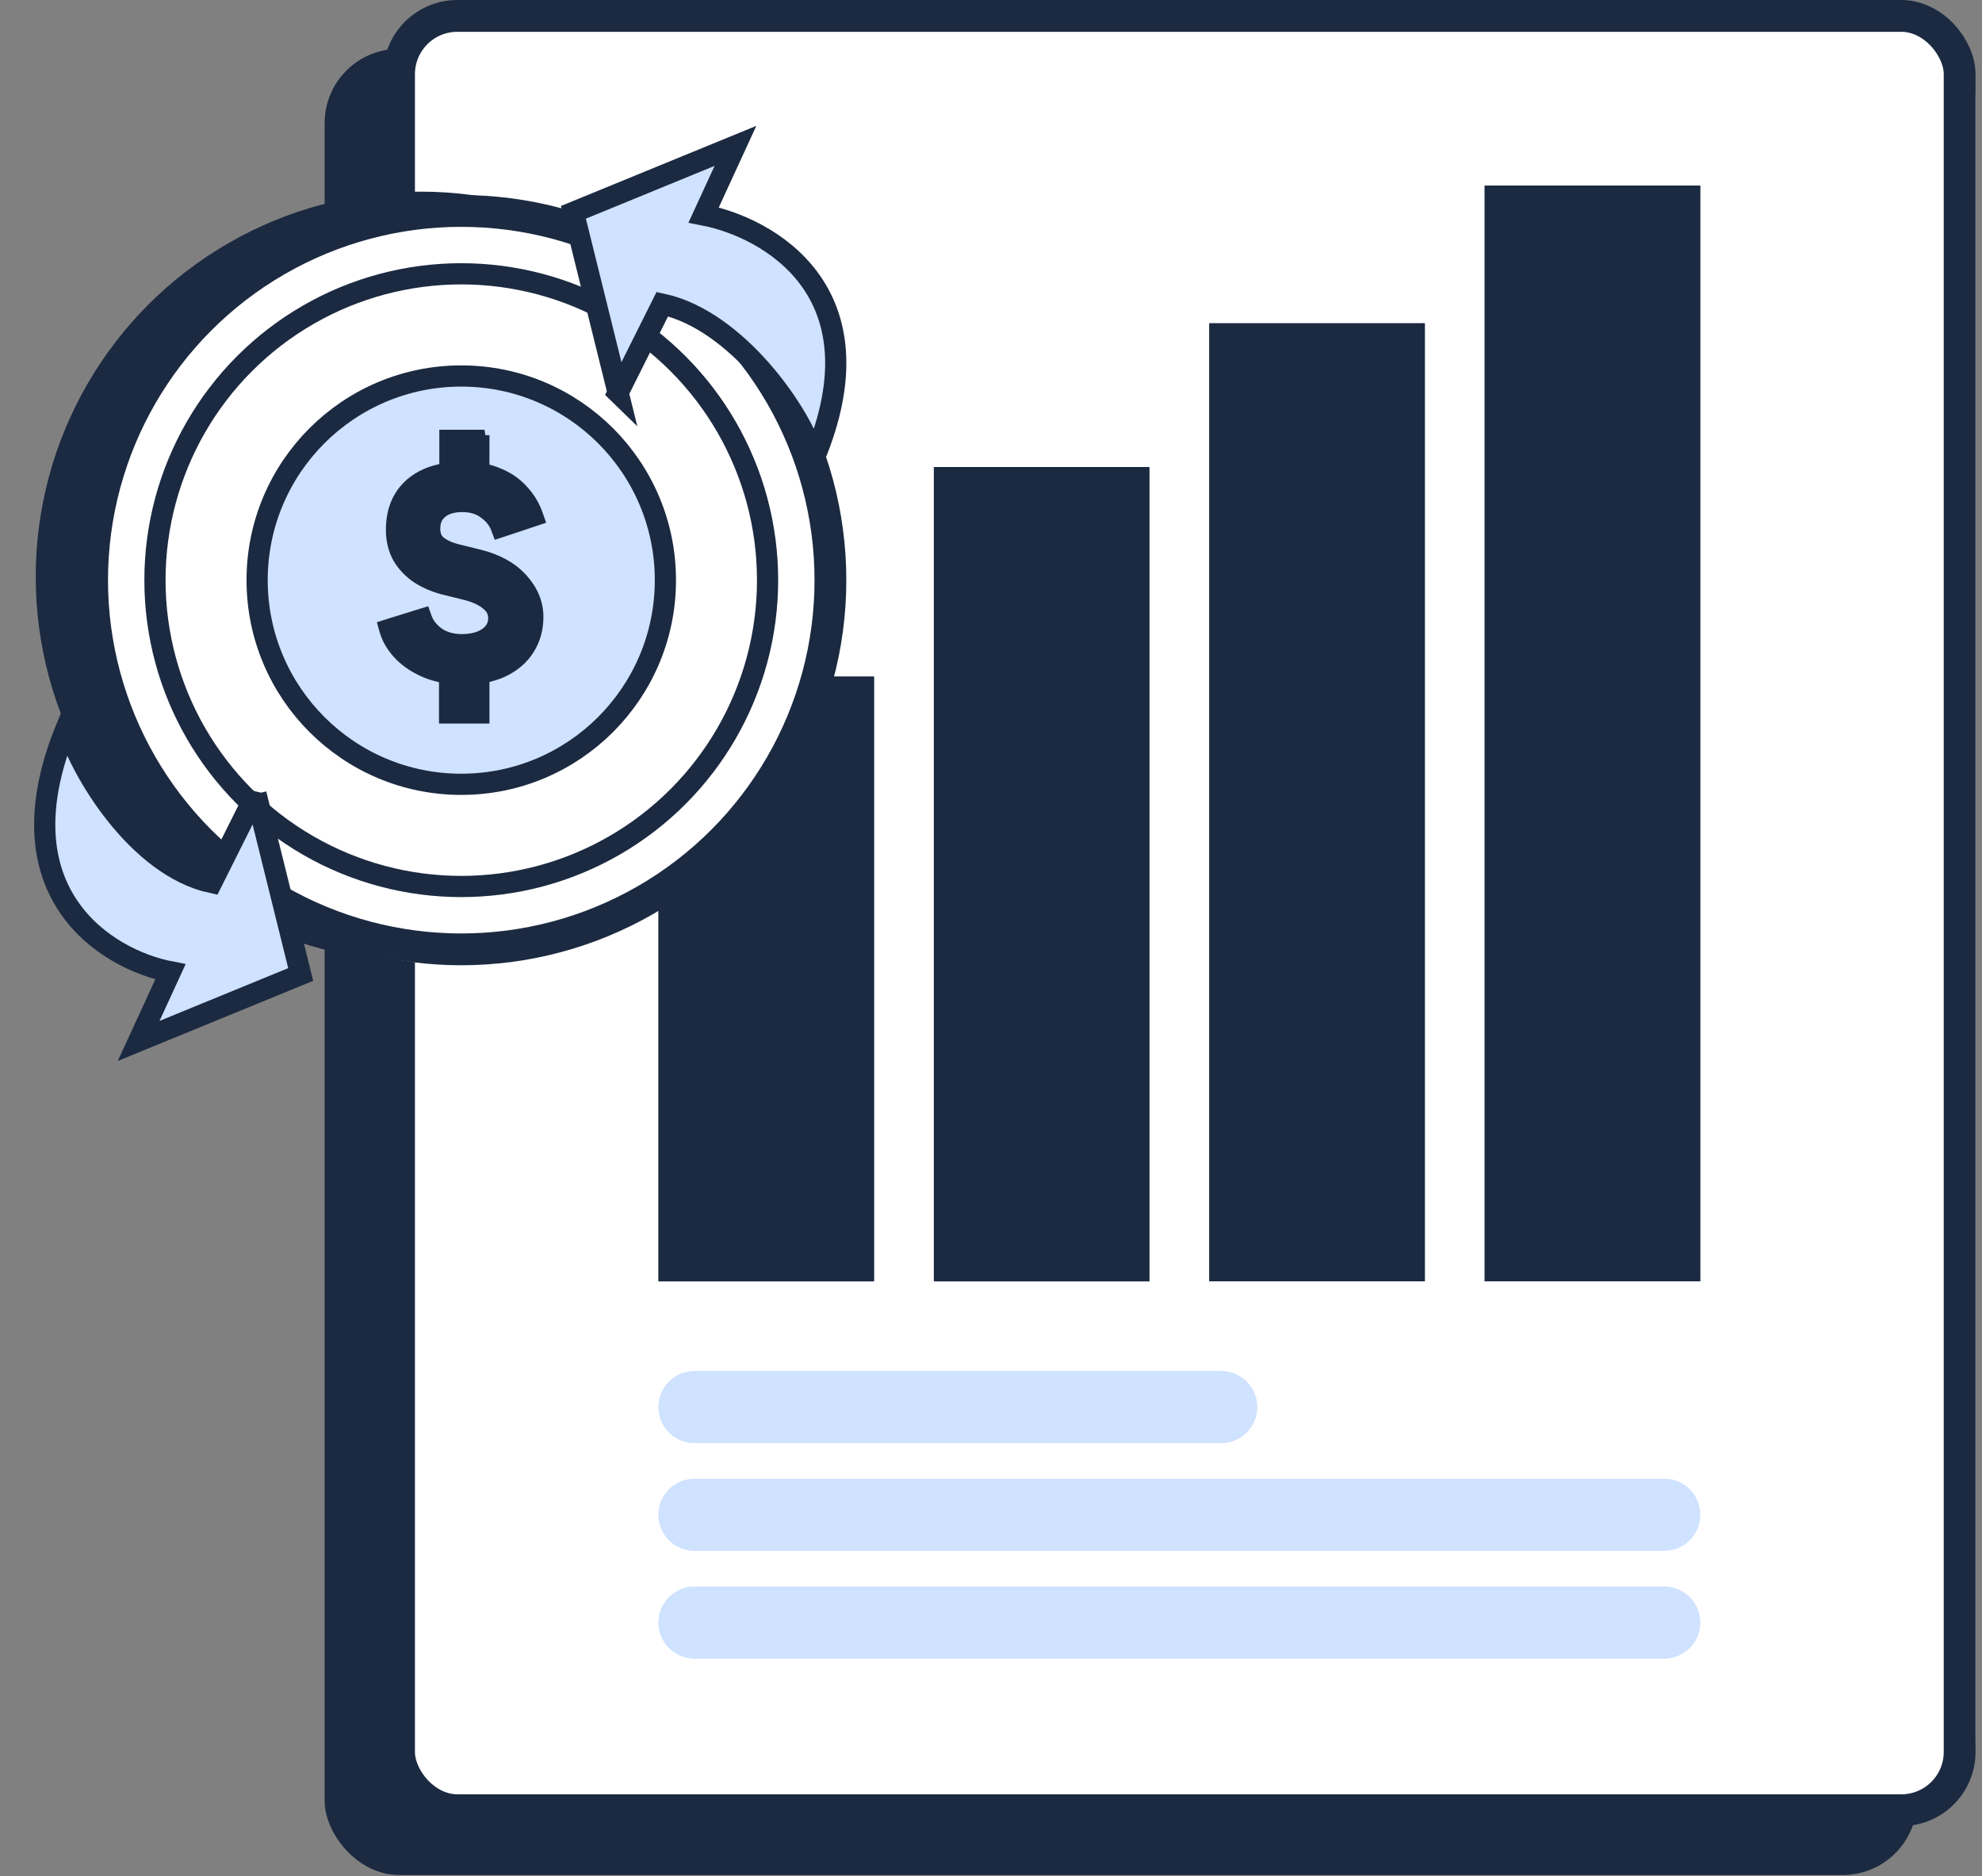
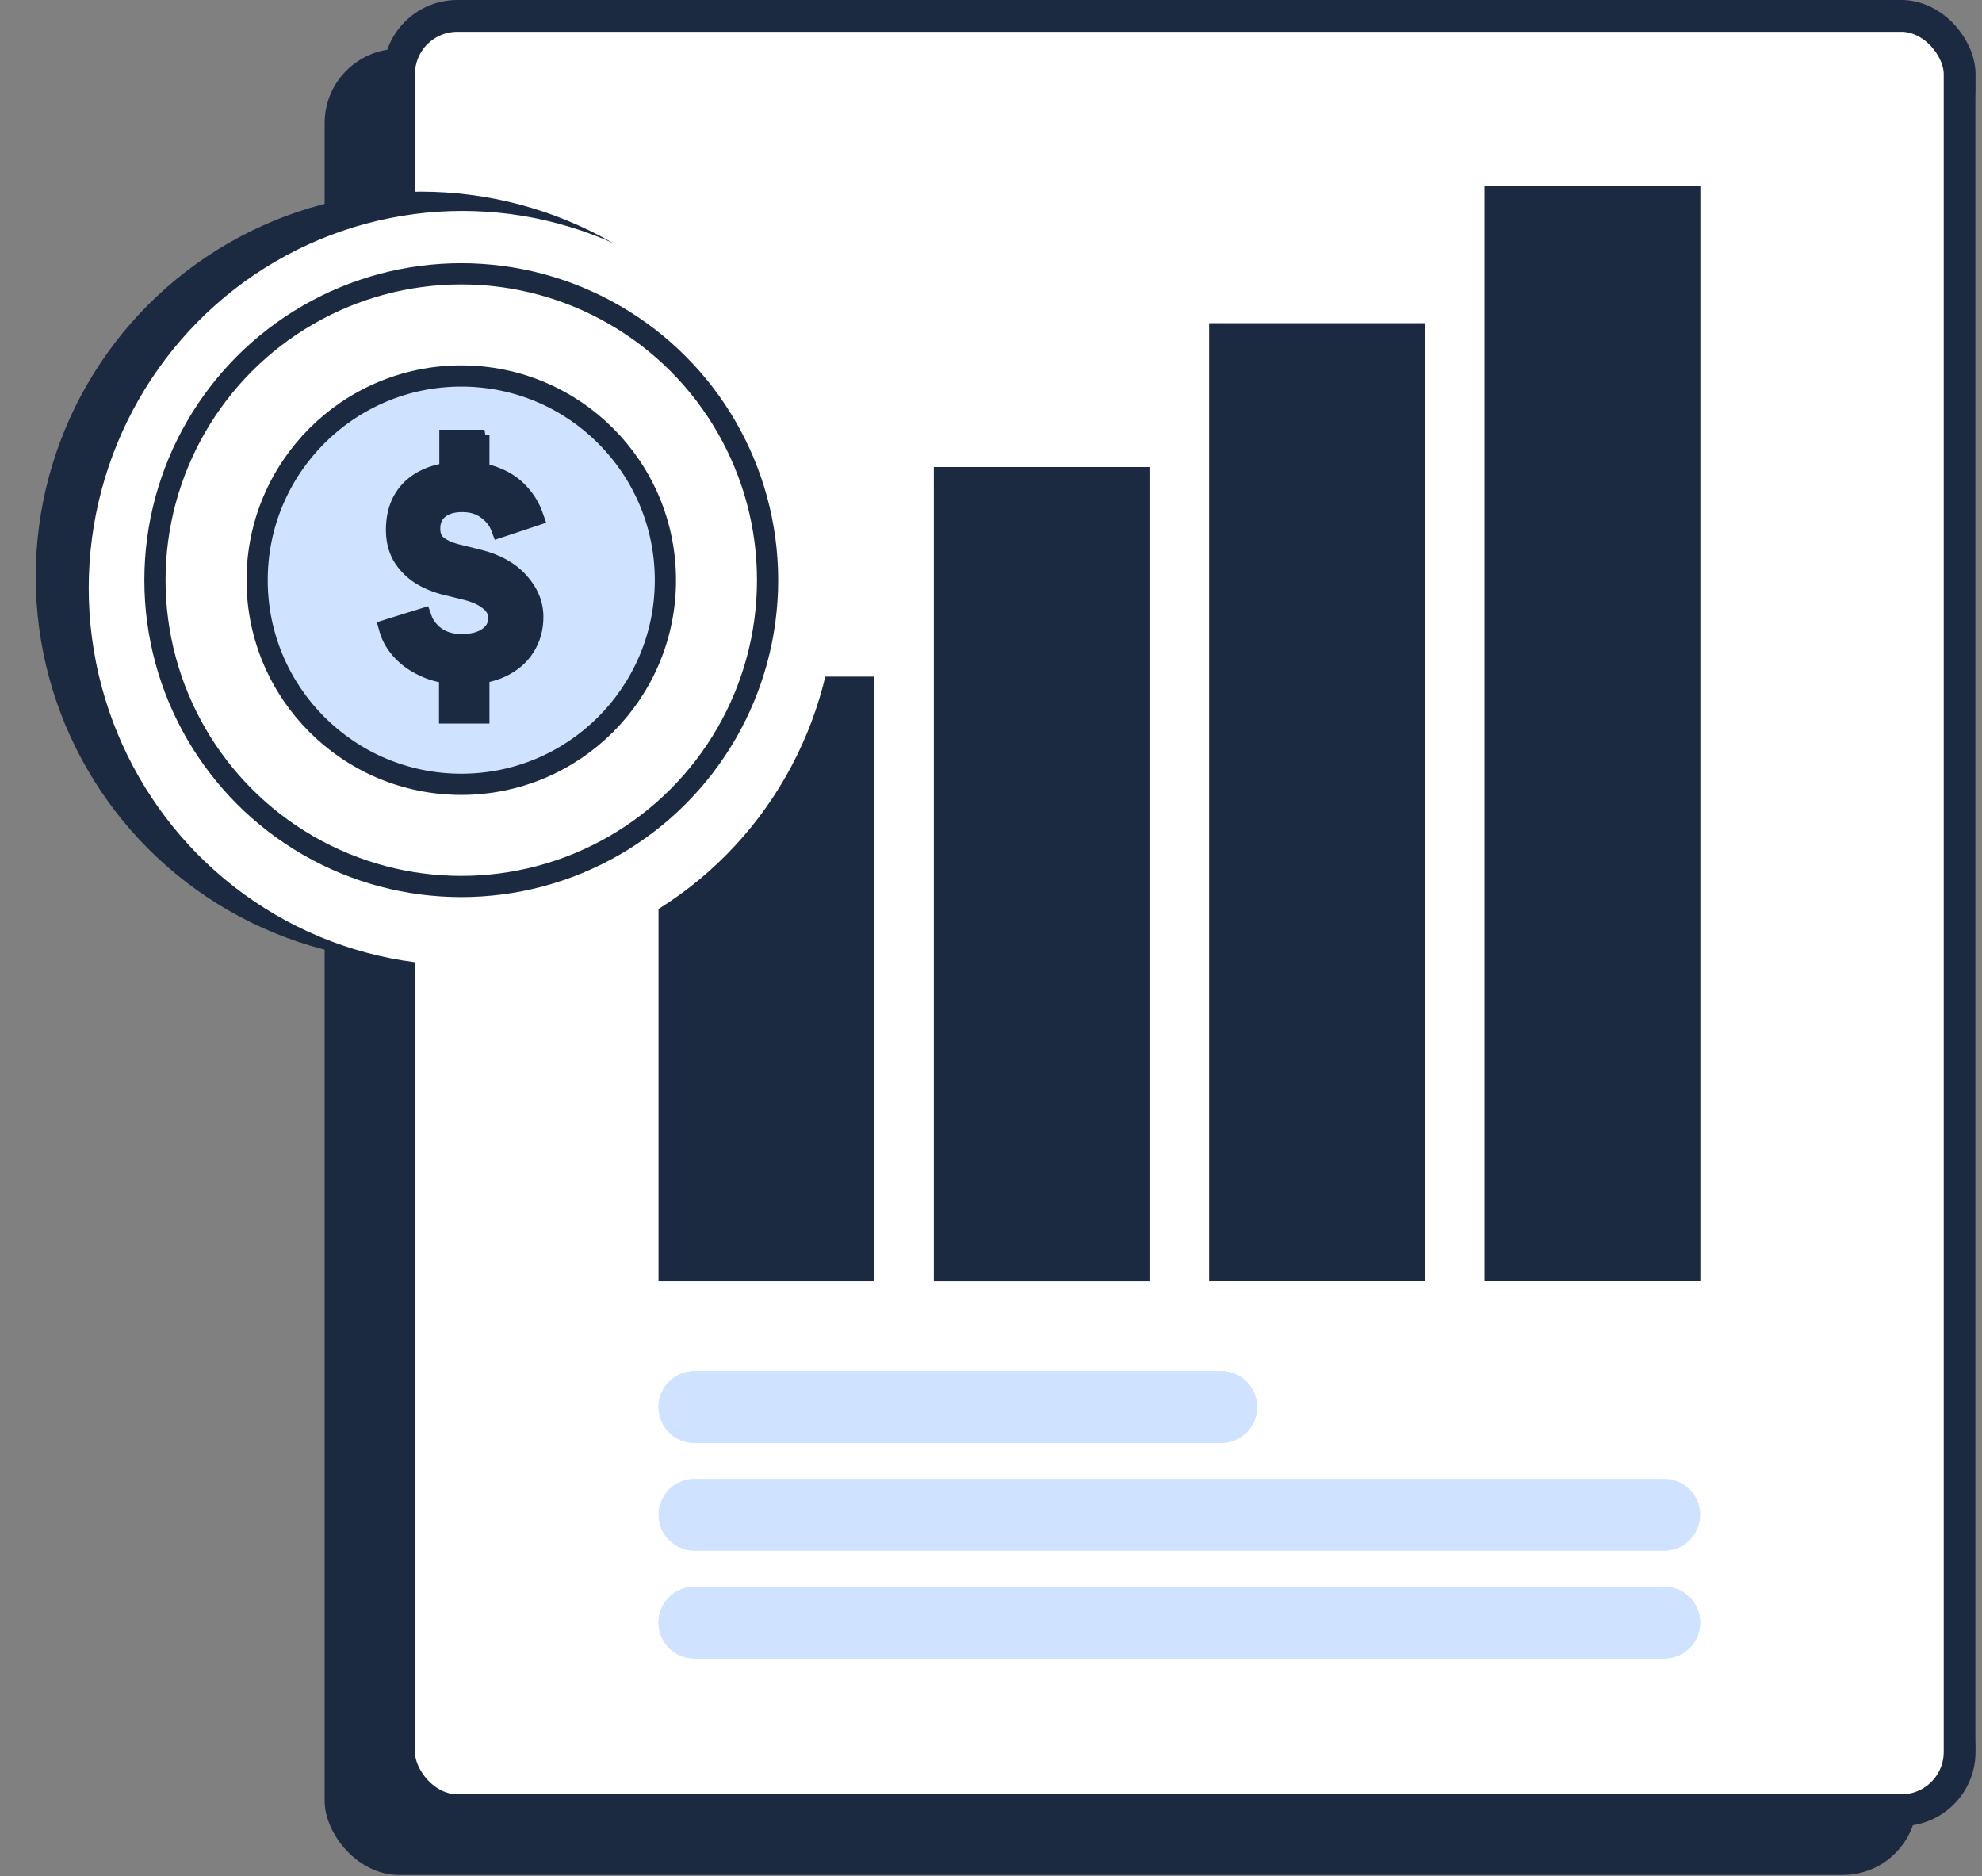
<svg xmlns="http://www.w3.org/2000/svg" id="Layer_1" version="1.1" viewBox="0 0 187 177">
  <rect x="0" y="0" width="187" height="177" fill="#808080" stroke="none" />
  <defs>
    <style>
      .st0, .st1 {
        stroke-width: 2px;
      }

      .st0, .st1, .st2, .st3 {
        stroke: #1b2a41;
      }

      .st0, .st4 {
        fill: #fff;
      }

      .st1, .st5 {
        fill: #cfe2ff;
      }

      .st2, .st6 {
        fill: #1b2a41;
      }

      .st3 {
        fill: none;
        stroke-width: 3px;
      }
    </style>
  </defs>
  <g>
    <rect class="st6" x="30.63" y="4.61" width="150.24" height="172.27" rx="7" ry="7" />
    <rect class="st4" x="37.65" y="2.36" width="148.74" height="168.41" rx="7" ry="7" />
    <rect class="st3" x="37.65" y="1.5" width="147.24" height="169.27" rx="5.5" ry="5.5" />
  </g>
-   <rect class="st6" x="62.13" y="63.83" width="20.33" height="57.05" />
  <rect class="st6" x="88.11" y="44.06" width="20.33" height="76.82" />
  <rect class="st6" x="114.1" y="30.5" width="20.33" height="90.37" />
  <rect class="st6" x="140.08" y="17.51" width="20.33" height="103.36" />
  <path class="st5" d="M65.52,129.35h49.7c1.87,0,3.39,1.52,3.39,3.39h0c0,1.87-1.52,3.39-3.39,3.39h-49.7c-1.87,0-3.39-1.52-3.39-3.39h0c0-1.87,1.52-3.39,3.39-3.39Z" />
  <path class="st5" d="M65.52,139.51h91.5c1.87,0,3.39,1.52,3.39,3.39h0c0,1.87-1.52,3.39-3.39,3.39h-91.5c-1.87,0-3.39-1.52-3.39-3.39h0c0-1.87,1.52-3.39,3.39-3.39Z" />
  <path class="st5" d="M65.52,149.68h91.5c1.87,0,3.39,1.52,3.39,3.39h0c0,1.87-1.52,3.39-3.39,3.39h-91.5c-1.87,0-3.39-1.52-3.39-3.39h0c0-1.87,1.52-3.39,3.39-3.39Z" />
  <rect class="st6" x="62.13" y="63.83" width="20.33" height="57.05" />
  <rect class="st6" x="88.11" y="44.06" width="20.33" height="76.82" />
  <rect class="st6" x="114.1" y="30.5" width="20.33" height="90.37" />
  <rect class="st6" x="140.08" y="17.51" width="20.33" height="103.36" />
  <path class="st5" d="M65.52,129.35h49.7c1.87,0,3.39,1.52,3.39,3.39h0c0,1.87-1.52,3.39-3.39,3.39h-49.7c-1.87,0-3.39-1.52-3.39-3.39h0c0-1.87,1.52-3.39,3.39-3.39Z" />
-   <path class="st5" d="M65.52,139.51h91.5c1.87,0,3.39,1.52,3.39,3.39h0c0,1.87-1.52,3.39-3.39,3.39h-91.5c-1.87,0-3.39-1.52-3.39-3.39h0c0-1.87,1.52-3.39,3.39-3.39Z" />
  <path class="st5" d="M65.52,149.68h91.5c1.87,0,3.39,1.52,3.39,3.39h0c0,1.87-1.52,3.39-3.39,3.39h-91.5c-1.87,0-3.39-1.52-3.39-3.39h0c0-1.87,1.52-3.39,3.39-3.39Z" />
  <g>
    <circle class="st6" cx="39.7" cy="54.41" r="36.33" />
    <ellipse class="st4" cx="43.61" cy="55.48" rx="35.24" ry="35.58" />
-     <circle class="st3" cx="43.52" cy="54.73" r="34.83" />
  </g>
  <circle class="st0" cx="43.52" cy="54.73" r="28.9" />
  <circle class="st1" cx="43.52" cy="54.73" r="19.26" />
  <path class="st2" d="M45.68,41.05v3.18c.47.1.91.23,1.33.41h0c.93.37,1.71.91,2.34,1.61h0c.62.67,1.08,1.43,1.37,2.27l.17.48-.48.16-2.97.99-.46.15-.17-.45c-.21-.56-.59-1.03-1.15-1.43h0c-.53-.4-1.2-.61-2.04-.61-.88,0-1.51.21-1.95.58h0c-.41.34-.63.81-.63,1.48,0,.57.17.94.46,1.19.37.31.88.56,1.54.74h0l2.23.55h0c1.7.43,3.05,1.17,4.02,2.25h0c.97,1.07,1.48,2.27,1.48,3.6,0,1.13-.28,2.16-.85,3.06h0c-.56.89-1.36,1.58-2.39,2.08-.56.27-1.17.46-1.85.59v3.83h-3.76v-3.82c-.6-.1-1.17-.26-1.7-.47h0c-1.03-.43-1.89-.99-2.56-1.69-.66-.69-1.12-1.45-1.36-2.28l-.13-.47.47-.15,2.99-.93.46-.14.16.45c.19.53.56,1.01,1.12,1.43.55.39,1.25.61,2.13.63,1.03,0,1.77-.21,2.29-.58.53-.38.77-.84.77-1.43,0-.5-.2-.91-.65-1.27h0c-.46-.39-1.11-.7-1.96-.92l-2.22-.55h0c-.91-.25-1.73-.61-2.45-1.09h0c-.73-.51-1.31-1.13-1.73-1.85h0c-.43-.77-.64-1.66-.64-2.64,0-1.83.59-3.3,1.81-4.37.85-.74,1.94-1.21,3.23-1.43v-3.15h3.76Z" />
-   <path class="st1" d="M58.31,37.05l4.18-8.36c7,1.51,13.12,10.28,14.33,14.52,6.59-15.79-4.44-21.77-10.43-22.93l3-6.52-15.29,6.27,4.22,17.03Z" />
-   <path class="st1" d="M24.15,74.9l-4.18,8.36c-7-1.51-12.42-10.56-13.63-14.8-6.59,15.79,3.74,22.06,9.74,23.22l-3,6.52,15.29-6.27-4.22-17.03Z" />
</svg>